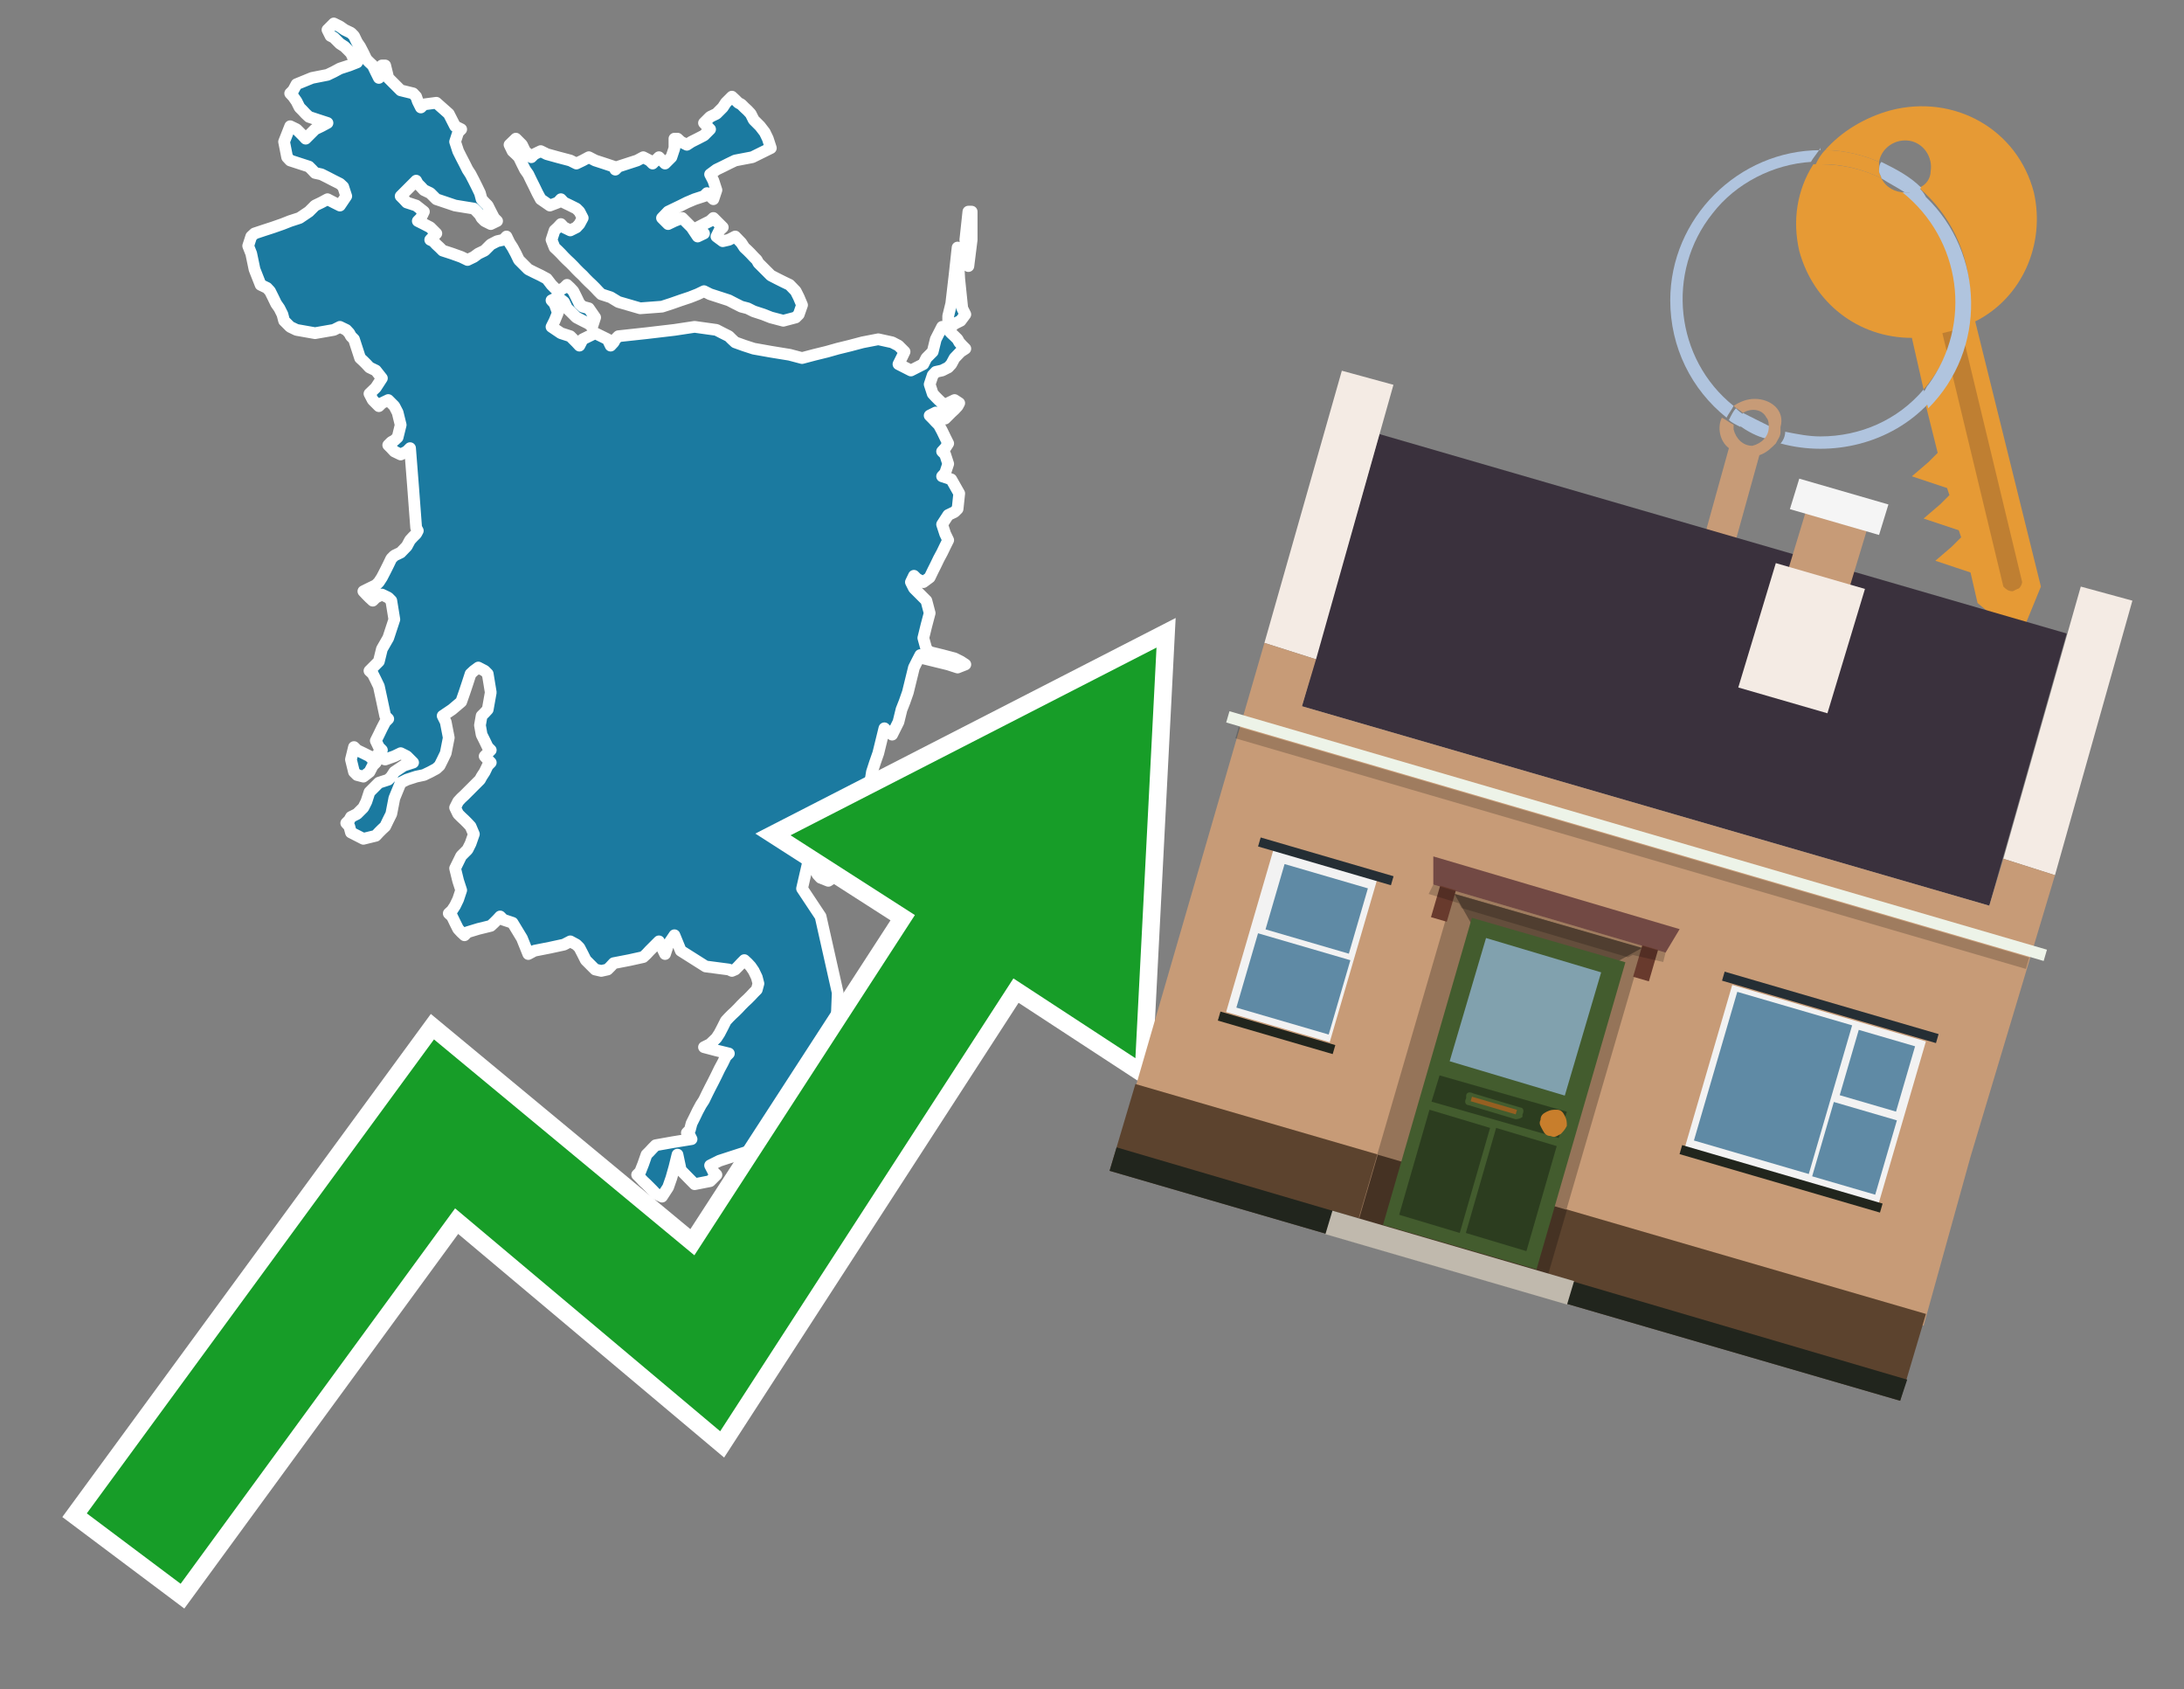
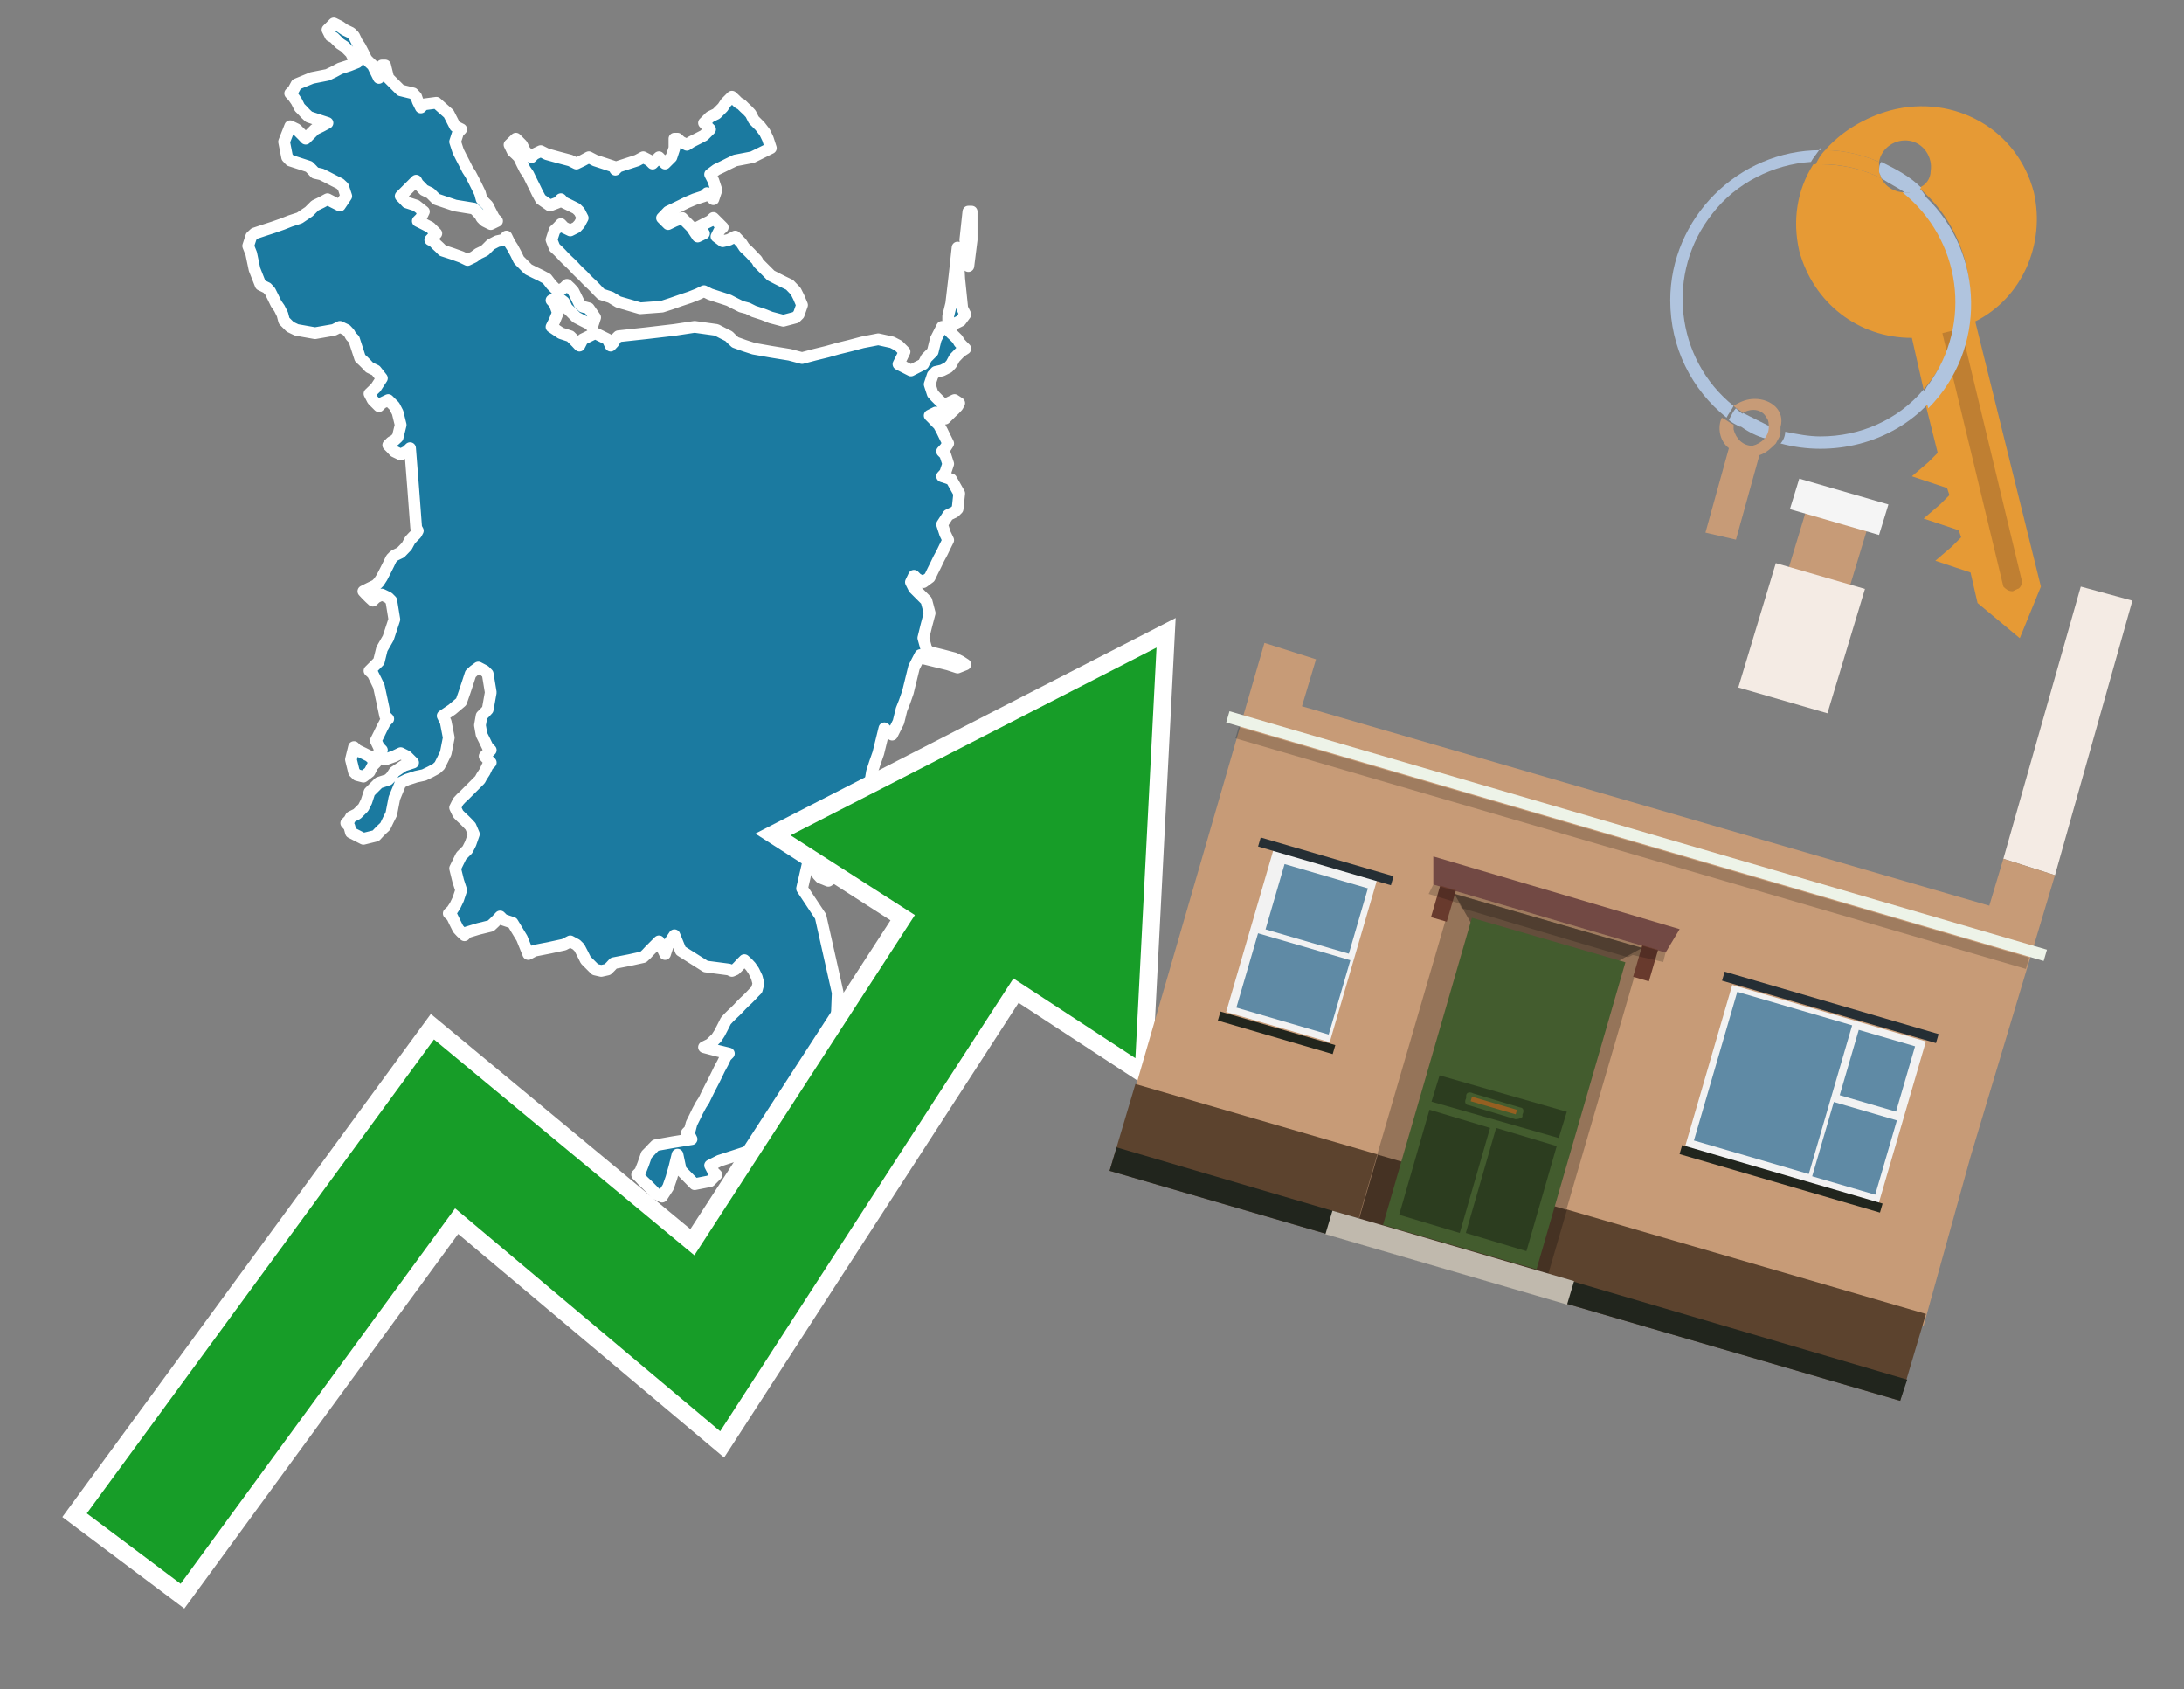
<svg xmlns="http://www.w3.org/2000/svg" version="1.1" id="Text" x="0px" y="0px" width="93.1px" height="72px" viewBox="0 0 93.1 72" style="enable-background:new 0 0 93.1 72;" xml:space="preserve">
  <rect x="0" y="0" width="93.1" height="72" fill="#808080" stroke="none" />
  <style type="text/css">
	.st0{fill:#1B7AA0;stroke:#FFFFFF;stroke-width:0.5;stroke-linejoin:round;}
	.st1{fill:none;stroke:#FFFFFF;stroke-width:1.5;stroke-miterlimit:10;}
	.st2{fill:#179D28;}
	.st3{fill:#E69A35;}
	.st4{fill:#B0C4DE;}
	.st5{fill:#C79B77;}
	.st6{fill:#BF7F32;}
	.st7{fill-rule:evenodd;clip-rule:evenodd;fill:#3A313D;}
	.st8{fill-rule:evenodd;clip-rule:evenodd;fill:#F4EBE4;}
	.st9{fill-rule:evenodd;clip-rule:evenodd;fill:#C79B77;}
	.st10{fill-rule:evenodd;clip-rule:evenodd;fill:#5C432E;}
	.st11{fill-rule:evenodd;clip-rule:evenodd;fill:#21251D;}
	.st12{fill-rule:evenodd;clip-rule:evenodd;fill:#F5F5F5;}
	.st13{fill-rule:evenodd;clip-rule:evenodd;fill:#EDF3E8;}
	.st14{opacity:0.2;fill-rule:evenodd;clip-rule:evenodd;}
	.st15{fill-rule:evenodd;clip-rule:evenodd;fill:#957459;}
	.st16{fill-rule:evenodd;clip-rule:evenodd;fill:#453223;}
	.st17{fill-rule:evenodd;clip-rule:evenodd;fill:#644E3C;}
	.st18{fill:#724944;}
	.st19{fill:#435C2E;}
	.st20{fill:#81A1AE;}
	.st21{fill:#2C3D1F;}
	.st22{fill:#C87E2C;}
	.st23{fill-rule:evenodd;clip-rule:evenodd;fill:#C0B9AD;}
	.st24{fill:#683A2D;}
	.st25{opacity:0.2;}
	.st26{fill:#965F21;}
	.st27{fill-rule:evenodd;clip-rule:evenodd;fill:#F2F2F2;}
	.st28{fill-rule:evenodd;clip-rule:evenodd;fill:#5F8AA5;}
	.st29{fill-rule:evenodd;clip-rule:evenodd;fill:#252E34;}
</style>
  <path class="st0" d="M16.02,32.5L15.89,32.63L15.75,32.9L15.49,33.1L15.22,33.03L15.09,32.9L14.96,32.37L15.09,31.84L15.22,31.97L15.49,32.1L15.75,32.23L15.89,32.37L16.02,32.37ZM16.42,2.79L16.55,3.32L17.08,3.85L17.61,3.98L17.74,4.12L17.81,4.32L17.94,4.58L18.07,4.45L18.6,4.38L19.13,4.85L19.4,5.38L19.66,5.51L19.53,5.64L19.4,6.04L19.53,6.44L19.66,6.7L19.8,6.97L19.93,7.23L20.06,7.43L20.2,7.7L20.33,7.96L20.46,8.23L20.53,8.49L20.66,8.63L20.79,8.76L20.92,9.02L21.06,9.29L21.19,9.42L20.92,9.55L20.66,9.42L20.53,9.29L20.46,9.16L20.33,9.02L20.2,8.89L19.4,8.76L18.6,8.49L18.34,8.23L18.07,8.1L17.94,7.96L17.81,7.83L17.74,7.7L17.61,7.83L17.48,7.96L17.34,8.1L17.21,8.23L17.08,8.36L17.21,8.49L17.34,8.63L17.74,8.76L18.07,9.02L17.94,9.29L17.81,9.42L18.07,9.55L18.34,9.69L18.47,9.82L18.6,9.95L18.47,10.08L18.34,10.22L18.47,10.28L18.6,10.42L18.74,10.55L18.87,10.68L19.27,10.81L19.66,10.95L19.93,11.08L20.2,10.95L20.39,10.81L20.66,10.68L20.79,10.55L20.92,10.42L21.19,10.28L21.46,10.22L21.59,10.08L21.72,10.35L21.85,10.55L21.99,10.81L22.12,11.08L22.25,11.21L22.38,11.34L22.52,11.48L22.78,11.61L23.05,11.74L23.31,11.88L23.51,12.14L23.78,12.41L24.04,12.27L24.17,12.14L24.31,12.27L24.44,12.41L24.57,12.67L24.7,12.94L24.84,13.07L25.1,13.14L25.37,13.53L25.24,13.93L25.1,13.8L24.84,13.67L24.57,13.53L24.44,13.4L24.31,13.27L24.17,13.14L24.04,12.87L23.78,12.67L23.51,12.8L23.64,12.94L23.78,13.33L23.64,13.67L23.51,13.93L23.91,14.2L24.31,14.33L24.44,14.46L24.57,14.59L24.7,14.73L24.84,14.46L25.37,14.2L25.9,14.46L26.03,14.73L26.16,14.59L26.23,14.46L26.36,14.33L27.56,14.2L28.75,14.06L29.61,13.93L30.54,14.06L30.81,14.2L31.07,14.33L31.2,14.46L31.34,14.59L31.73,14.73L32.13,14.86L32.86,14.99L33.66,15.12L34.19,15.26L34.72,15.12L35.25,14.99L35.71,14.86L36.24,14.73L36.77,14.59L37.44,14.46L38.03,14.59L38.3,14.73L38.56,14.99L38.43,15.26L38.3,15.52L38.83,15.79L39.36,15.52L39.49,15.26L39.63,15.12L39.76,14.99L39.89,14.46L40.16,13.93L40.42,14.06L40.55,14.2L40.69,14.33L40.82,14.46L40.89,14.59L41.02,14.73L41.15,14.86L40.95,14.99L40.69,15.26L40.55,15.52L40.42,15.66L40.16,15.79L39.89,15.85L39.76,15.99L39.63,16.38L39.76,16.78L39.89,16.92L40.02,17.05L40.16,17.18L40.29,17.31L40.42,17.18L40.69,17.05L40.89,17.18L40.82,17.31L40.69,17.45L40.55,17.58L40.42,17.71L40.29,17.84L40.16,17.71L39.89,17.58L39.63,17.71L39.76,17.84L39.89,17.98L40.02,18.11L40.16,18.37L40.29,18.64L40.42,18.9L40.29,19.1L40.16,19.24L40.29,19.37L40.42,19.77L40.29,20.16L40.16,20.3L40.55,20.43L40.89,21.03L40.82,21.69L40.69,21.82L40.42,21.95L40.16,22.35L40.29,22.75L40.42,23.02L40.29,23.28L40.16,23.55L40.02,23.81L39.89,24.08L39.76,24.34L39.63,24.61L39.36,24.81L39.09,24.67L38.96,24.54L38.83,24.81L38.96,25.07L39.09,25.2L39.23,25.34L39.36,25.47L39.49,25.6L39.63,26.13L39.49,26.66L39.36,27.19L39.49,27.66L39.63,27.79L40.16,27.92L40.69,28.06L40.95,28.19L41.15,28.32L40.82,28.45L40.42,28.32L39.89,28.19L39.36,28.06L39.23,27.92L39.09,28.19L38.96,28.45L38.83,28.98L38.7,29.51L38.56,29.91L38.43,30.24L38.3,30.77L38.03,31.31L37.83,31.17L37.7,31.04L37.57,31.57L37.44,32.1L37.3,32.5L37.17,32.9L37.04,33.69L36.77,34.42L36.51,34.55L36.38,34.69L36.24,34.82L36.51,34.95L36.77,35.22L36.64,35.48L36.51,35.81L36.24,36.21L35.98,36.61L35.85,37.01L35.71,37.27L35.31,37.54L34.98,37.41L34.85,37.27L34.72,37.01L34.45,36.74L34.19,37.87L34.98,39.06L35.71,42.31L35.58,45.56L35.45,46.42L35.25,47.35L34.98,47.49L34.85,47.62L34.72,47.75L34.45,47.88L34.19,48.02L33.92,48.15L33.66,48.28L33.52,48.41L33.39,48.68L33.26,48.94L33.13,49.08L32.86,49.21L32.6,49.08L32.26,48.94L31.87,49.08L31.47,49.21L31.07,49.34L30.67,49.47L30.27,49.67L30.41,49.94L30.54,50.07L30.41,50.2L30.27,50.34L29.61,50.47L29.02,49.87L28.88,49.21L28.75,49.74L28.62,50.2L28.48,50.6L28.22,51.0L27.95,50.87L27.82,50.73L27.69,50.6L27.56,50.47L27.42,50.34L27.29,50.2L27.16,50.07L27.29,49.94L27.42,49.61L27.56,49.21L27.69,49.08L27.82,48.94L27.95,48.81L28.68,48.68L29.48,48.55L29.41,48.41L29.28,48.28L29.41,48.15L29.48,47.88L29.61,47.62L29.74,47.35L29.88,47.09L30.01,46.89L30.14,46.62L30.27,46.36L30.41,46.09L30.54,45.83L30.67,45.56L30.81,45.3L30.94,45.03L31.07,44.9L30.54,44.77L30.01,44.63L30.27,44.5L30.54,44.24L30.67,44.04L30.81,43.77L30.94,43.51L31.07,43.37L31.2,43.24L31.34,43.11L31.47,42.98L31.6,42.84L31.73,42.71L31.87,42.58L32.0,42.45L32.13,42.31L32.26,42.18L32.33,41.92L32.26,41.65L32.13,41.38L32.0,41.19L31.87,41.05L31.73,40.92L31.6,41.05L31.47,41.19L31.34,41.32L31.2,41.38L31.07,41.32L30.08,41.19L29.02,40.52L28.75,39.86L28.48,40.26L28.35,40.66L28.22,40.39L28.09,40.12L27.95,40.26L27.82,40.39L27.69,40.52L27.56,40.66L27.42,40.79L26.83,40.92L26.16,41.05L26.03,41.19L25.9,41.32L25.63,41.38L25.37,41.32L25.24,41.19L25.1,41.05L24.97,40.92L24.84,40.66L24.7,40.39L24.57,40.26L24.31,40.12L24.04,40.26L23.44,40.39L22.78,40.52L22.52,40.66L22.25,39.99L21.85,39.33L21.46,39.2L21.32,39.06L21.19,39.2L21.06,39.33L20.92,39.46L20.39,39.59L19.93,39.73L19.8,39.86L19.66,39.73L19.53,39.59L19.4,39.33L19.27,39.06L19.13,38.93L19.27,38.8L19.4,38.6L19.53,38.33L19.66,37.94L19.53,37.54L19.4,37.01L19.66,36.48L19.93,36.21L20.06,35.95L20.2,35.55L20.06,35.22L19.93,35.08L19.8,34.95L19.66,34.82L19.53,34.69L19.4,34.42L19.53,34.16L19.66,34.02L19.8,33.89L19.93,33.76L20.06,33.63L20.2,33.49L20.33,33.36L20.46,33.23L20.53,33.1L20.66,32.9L20.79,32.63L20.92,32.5L20.79,32.37L20.66,32.23L20.79,32.1L20.92,31.97L20.79,31.84L20.66,31.57L20.53,31.31L20.46,30.91L20.53,30.51L20.66,30.38L20.79,30.24L20.92,29.51L20.79,28.72L20.66,28.59L20.39,28.45L20.2,28.59L20.06,28.72L19.93,29.12L19.8,29.51L19.66,29.91L19.27,30.24L18.87,30.51L19.0,30.77L19.13,31.44L19.0,32.1L18.87,32.37L18.74,32.63L18.6,32.76L18.34,32.9L18.07,33.03L17.74,33.1L17.34,33.23L17.08,33.36L16.81,34.02L16.68,34.69L16.55,34.95L16.42,35.22L16.28,35.35L16.15,35.48L16.02,35.62L15.49,35.75L14.96,35.48L14.89,35.22L14.76,35.08L14.89,34.95L14.96,34.82L15.22,34.69L15.49,34.42L15.62,34.16L15.75,33.76L16.15,33.36L16.55,33.23L16.68,33.1L16.81,32.9L17.21,32.63L17.61,32.5L17.48,32.37L17.34,32.23L17.08,32.1L16.81,32.23L16.42,32.37L16.02,32.23L16.15,32.1L16.28,31.97L16.15,31.84L16.02,31.57L16.15,31.31L16.28,31.04L16.42,30.77L16.55,30.64L16.42,30.51L16.28,29.85L16.15,29.25L16.02,28.98L15.89,28.72L15.75,28.59L15.89,28.45L16.02,28.32L16.15,28.19L16.28,27.66L16.55,27.19L16.81,26.4L16.68,25.6L16.55,25.47L16.28,25.34L16.02,25.47L15.89,25.6L15.75,25.47L15.62,25.34L15.49,25.2L15.75,25.07L16.02,24.94L16.15,24.81L16.28,24.61L16.42,24.34L16.55,24.08L16.68,23.81L16.81,23.68L17.08,23.55L17.34,23.28L17.48,23.02L17.61,22.88L17.74,22.75L17.81,22.62L17.74,22.49L17.61,20.76L17.48,19.1L17.34,19.24L17.08,19.37L16.81,19.24L16.68,19.1L16.55,18.97L16.68,18.84L16.81,18.77L16.95,18.64L17.08,18.11L16.95,17.58L16.81,17.31L16.55,17.05L16.28,17.18L16.15,17.31L16.02,17.18L15.89,17.05L15.75,16.78L16.02,16.52L16.28,16.12L16.02,15.79L15.75,15.66L15.62,15.52L15.49,15.39L15.35,15.26L15.22,14.86L15.09,14.46L14.96,14.33L14.89,14.2L14.76,14.06L14.49,13.93L14.23,14.06L13.43,14.2L12.64,14.06L12.37,13.93L12.11,13.67L12.04,13.4L11.91,13.14L11.77,12.94L11.64,12.67L11.51,12.41L11.38,12.27L11.11,12.14L10.85,11.48L10.71,10.81L10.58,10.48L10.71,10.08L10.85,9.95L11.24,9.82L11.64,9.69L12.04,9.55L12.37,9.42L12.77,9.29L13.17,9.02L13.43,8.76L13.7,8.63L13.96,8.49L14.23,8.63L14.49,8.76L14.76,8.36L14.63,7.96L14.49,7.83L14.23,7.7L13.96,7.56L13.7,7.43L13.43,7.37L13.3,7.23L13.17,7.1L12.77,6.97L12.37,6.84L12.24,6.7L12.11,6.04L12.37,5.38L12.64,5.51L12.77,5.64L12.9,5.77L13.03,5.91L13.17,5.77L13.3,5.64L13.43,5.51L13.7,5.38L13.96,5.24L13.56,5.11L13.17,4.98L13.03,4.85L12.9,4.71L12.77,4.58L12.64,4.32L12.5,4.12L12.37,3.98L12.5,3.85L12.64,3.59L13.3,3.32L13.96,3.19L14.23,3.06L14.49,2.92L14.89,2.79L15.22,2.66L15.09,2.53L14.96,2.26L14.69,1.99L14.49,1.86L14.36,1.73L14.23,1.6L14.09,1.53L13.96,1.27L14.23,1.0L14.49,1.13L14.69,1.27L14.96,1.4L15.09,1.53L15.22,1.8L15.35,1.99L15.49,2.26L15.62,2.53L15.75,2.66L15.89,2.79L16.02,3.06L16.15,3.32L16.28,3.06L16.28,2.79ZM28.88,5.91L29.02,6.04L29.28,6.17L29.48,6.04L29.74,5.91L30.01,5.77L30.14,5.64L30.27,5.51L30.14,5.38L30.01,5.24L30.14,5.11L30.27,4.98L30.54,4.85L30.81,4.58L30.94,4.38L31.07,4.25L31.2,4.12L31.34,4.25L31.47,4.38L31.6,4.45L31.73,4.58L31.87,4.71L32.0,4.85L32.13,5.11L32.4,5.38L32.6,5.64L32.73,5.91L32.86,6.31L32.07,6.7L31.34,6.84L31.07,6.97L30.81,7.1L30.54,7.23L30.27,7.43L30.41,7.7L30.54,8.1L30.41,8.49L30.27,8.36L30.14,8.23L30.01,8.36L29.61,8.49L29.28,8.63L29.02,8.76L28.75,8.89L28.48,9.02L28.22,9.29L28.48,9.55L28.75,9.42L29.08,9.29L29.48,9.69L29.74,10.08L30.01,9.95L29.88,9.82L29.74,9.69L30.01,9.55L30.27,9.42L30.41,9.29L30.54,9.42L30.67,9.55L30.81,9.69L30.67,9.82L30.54,10.08L30.81,10.28L31.07,10.22L31.34,10.08L31.6,10.35L31.73,10.55L31.87,10.68L32.0,10.81L32.13,10.95L32.26,11.08L32.33,11.21L32.46,11.34L32.6,11.48L32.73,11.61L32.86,11.74L33.13,11.88L33.39,12.01L33.66,12.14L33.92,12.41L34.05,12.67L34.19,13.0L34.05,13.4L33.92,13.53L33.39,13.67L32.86,13.53L32.53,13.4L32.13,13.27L31.87,13.14L31.6,13.07L31.34,12.94L31.07,12.8L30.67,12.67L30.27,12.54L30.01,12.41L29.74,12.54L29.41,12.67L29.02,12.8L28.62,12.94L28.22,13.07L27.29,13.14L26.36,12.87L26.03,12.67L25.63,12.54L25.5,12.41L25.37,12.27L25.24,12.14L25.1,12.01L24.97,11.88L24.84,11.74L24.7,11.61L24.57,11.48L24.44,11.34L24.31,11.21L24.17,11.08L24.04,10.95L23.91,10.81L23.78,10.68L23.64,10.55L23.51,10.22L23.64,9.82L23.78,9.69L23.91,9.55L24.04,9.69L24.31,9.82L24.57,9.69L24.7,9.55L24.84,9.29L24.7,9.02L24.57,8.89L24.31,8.76L24.04,8.63L23.91,8.49L23.78,8.63L23.44,8.76L23.05,8.49L22.91,8.23L22.78,7.96L22.65,7.7L22.52,7.43L22.38,7.23L22.25,6.97L22.12,6.7L21.99,6.57L21.85,6.44L21.72,6.17L21.99,5.91L22.25,6.17L22.38,6.44L22.52,6.57L22.65,6.7L22.78,6.57L23.05,6.44L23.31,6.57L23.78,6.7L24.31,6.84L24.57,6.97L24.84,6.84L25.1,6.7L25.37,6.84L25.77,6.97L26.16,7.1L26.23,7.23L26.36,7.1L26.76,6.97L27.16,6.84L27.42,6.7L27.69,6.84L27.82,6.97L27.95,6.84L28.09,6.7L28.22,6.84L28.35,6.97L28.48,6.84L28.62,6.7L28.75,6.31L28.75,5.91ZM40.42,13.47L40.55,12.94L40.69,11.74L40.82,10.55L40.89,11.88L41.02,13.14L41.15,13.4L40.95,13.67L40.69,13.8L40.55,13.93L40.42,13.93ZM41.42,10.22L41.28,11.34L41.15,10.22L41.28,9.02L41.42,9.02Z" />
  <polygon class="st1" points="49.3,27.6 33.7,35.6 39,39 29.6,53.5 18.5,44.3 3.7,64.5 7.7,67.5 19.4,51.5 30.7,61 43.2,41.7   48.4,45.1 " />
  <polygon class="st2" points="49.3,27.6 33.7,35.6 39,39 29.6,53.5 18.5,44.3 3.7,64.5 7.7,67.5 19.4,51.5 30.7,61 43.2,41.7   48.4,45.1 " />
  <path class="st3" d="M80.2,7.6c0-0.1-0.1-0.2-0.1-0.3c0-0.1,0-0.3,0-0.4c-0.7-0.3-1.5-0.5-2.3-0.5c-0.2,0.2-0.3,0.4-0.4,0.6  c0.1,0,0.2,0,0.3,0C78.5,7,79.4,7.2,80.2,7.6z" />
  <path class="st4" d="M77.6,6.4c-3.5,0-6.4,2.9-6.4,6.4c0,2,0.9,3.8,2.4,5c0.1-0.2,0.2-0.3,0.3-0.5c-2.5-2-2.9-5.7-0.9-8.2  c1-1.3,2.6-2.1,4.2-2.2c0.1-0.2,0.3-0.4,0.4-0.6V6.4z" />
  <path class="st3" d="M84.2,13.7c2-1,3-3.3,2.5-5.5C86,5.5,83.3,4,80.6,4.7c-1.1,0.3-2.1,0.9-2.8,1.7c0.8,0,1.6,0.2,2.3,0.5  c0.1-0.6,0.7-1,1.3-0.9c0.6,0.1,1,0.7,0.9,1.3c0,0.3-0.2,0.6-0.5,0.7c2.7,2.3,2.9,6.4,0.6,9c-0.1,0.1-0.2,0.2-0.3,0.3l0.5,2  l-0.4,0.4l-0.7,0.6l0.9,0.3l0.6,0.2l0.1,0.3l-0.4,0.4L82,22.1l0.9,0.3l0.6,0.2l0.1,0.3l-0.4,0.4l-0.7,0.6l0.9,0.3l0.6,0.2l0.3,1.3  l1.8,1.5L87,25L84.2,13.7z" />
  <path class="st3" d="M81.2,8.2c-0.4,0-0.8-0.2-1-0.6C79.4,7.2,78.5,7,77.6,7c-0.1,0-0.2,0-0.3,0c-0.7,1.1-0.9,2.4-0.6,3.7  c0.6,2.2,2.5,3.7,4.8,3.7l0.5,2.2c2.1-2.4,1.9-6.1-0.6-8.2C81.3,8.3,81.2,8.3,81.2,8.2z" />
  <path class="st4" d="M74.1,18.1c0.4,0.3,0.8,0.5,1.2,0.6c0.1-0.1,0.2-0.3,0.2-0.5l0,0c-0.4-0.2-0.8-0.4-1.2-0.6  C74.2,17.8,74.1,17.9,74.1,18.1z" />
  <path class="st4" d="M74.4,17.7c-0.2-0.1-0.3-0.2-0.4-0.3c-0.1,0.1-0.2,0.3-0.3,0.5c0.1,0.1,0.3,0.2,0.5,0.3  C74.1,17.9,74.2,17.8,74.4,17.7z" />
  <path class="st5" d="M74.8,17c-0.3,0-0.6,0.1-0.9,0.3c0.1,0.1,0.3,0.2,0.4,0.3c0.3-0.2,0.8-0.2,1,0.2c0.1,0.1,0.1,0.3,0.1,0.4l0,0  c0,0.4-0.3,0.7-0.7,0.8c-0.4,0-0.7-0.3-0.8-0.7c0,0,0,0,0-0.1v-0.1c-0.2-0.1-0.3-0.2-0.5-0.3c-0.2,0.4-0.1,1,0.3,1.3l-1,3.6L74,23  l1-3.6c0.3-0.1,0.5-0.3,0.7-0.5c0.1-0.2,0.2-0.3,0.2-0.5c0-0.1,0-0.1,0-0.2C76.1,17.5,75.5,17,74.8,17z" />
  <path class="st6" d="M86,25.1l-0.2,0.1c-0.2,0-0.3-0.1-0.4-0.2l0,0l-2.6-10.8l0.8-0.2l2.6,10.8C86.2,24.9,86.1,25.1,86,25.1L86,25.1  z" />
  <path class="st4" d="M80.1,7.3c0,0.1,0.1,0.2,0.1,0.3c0.3,0.2,0.7,0.4,1,0.6c0.1,0,0.2,0,0.3,0c0.1,0,0.3-0.1,0.4-0.2  c-0.5-0.5-1.1-0.8-1.7-1.1C80.1,7,80.1,7.2,80.1,7.3z" />
  <path class="st4" d="M77.6,18.6c-0.5,0-1-0.1-1.5-0.2c0,0.2-0.1,0.4-0.2,0.5c2.2,0.6,4.7,0,6.3-1.7L82,16.6  C80.9,17.9,79.3,18.6,77.6,18.6z" />
  <path class="st4" d="M81.8,8c-0.1,0.1-0.2,0.1-0.4,0.2c-0.1,0-0.2,0-0.3,0c2.5,2,3,5.6,1.1,8.2c-0.1,0.1-0.1,0.2-0.2,0.3l0.2,0.7  c2.5-2.5,2.4-6.6-0.1-9C82,8.2,81.9,8.1,81.8,8L81.8,8z" />
  <g>
-     <polygon class="st7" points="84.8,38.6 55.5,30.1 58.8,18.5 88.1,27 84.8,38.6  " />
    <polygon class="st8" points="87.6,37.3 85.4,36.6 88.7,25 90.9,25.6 87.6,37.3  " />
-     <polygon class="st8" points="56.1,28.1 53.9,27.4 57.2,15.8 59.4,16.4 56.1,28.1  " />
    <polygon class="st9" points="84,49.3 87.6,37.3 85.4,36.6 84.8,38.6 55.5,30.1 56.1,28.1 53.9,27.4 48.3,46.7 82,56.5  " />
    <polygon class="st10" points="81,59.7 82.1,56 48.4,46.2 47.3,49.9 81,59.7  " />
    <polygon class="st11" points="81,59.7 81.3,58.8 47.6,48.9 47.3,49.9 81,59.7  " />
    <polygon class="st9" points="79.7,22.2 77.1,21.4 76.1,24.7 78.7,25.5 79.7,22.2  " />
    <polygon class="st12" points="80.5,21.5 76.7,20.4 76.3,21.7 80.1,22.8 80.5,21.5  " />
    <rect x="51.6" y="35.5" transform="matrix(-0.96 -0.28 0.28 -0.96 126.714 89.484)" class="st13" width="36.3" height="0.5" />
    <rect x="52.1" y="35.9" transform="matrix(-0.96 -0.28 0.28 -0.96 126.324 90.347)" class="st14" width="35.1" height="0.5" />
    <polygon class="st8" points="79.5,25.1 75.7,24 74.1,29.3 77.9,30.4 79.5,25.1  " />
    <g>
      <rect x="59.8" y="39" transform="matrix(-0.96 -0.28 0.28 -0.96 112.475 108.436)" class="st15" width="8.4" height="14.4" />
      <rect x="58.2" y="50.3" transform="matrix(0.96 0.28 -0.28 0.96 16.945 -15.371)" class="st16" width="8.4" height="2.9" />
      <polygon class="st17" points="64.9,43.2 62,38.1 70,40.4   " />
      <polygon class="st18" points="61.1,36.5 71.6,39.6 71,40.6 61.1,37.7   " />
      <g transform="matrix( 0.861, 0, 0, 0.861, 2148,666.7) ">
        <g>
          <g id="Symbol_9_0_Layer2_0_MEMBER_8_MEMBER_12_MEMBER_0_FILL_00000030453980844850742880000012746011877097012353_">
            <path class="st19" d="M-2414.3-726.7l-7.6-2.2l-4.4,15.2l7.6,2.2L-2414.3-726.7z" />
          </g>
        </g>
      </g>
      <g transform="matrix( 0.861, 0, 0, 0.861, 2148,666.7) ">
        <g>
          <g id="Symbol_9_0_Layer2_0_MEMBER_8_MEMBER_12_MEMBER_1_MEMBER_1_FILL_00000160896580210272297070000006484958177125980349_">
-             <path class="st20" d="M-2421.2-727.9l-1.8,6.1l5.7,1.7l1.8-6.1L-2421.2-727.9z" />
-           </g>
+             </g>
        </g>
      </g>
      <g transform="matrix( 0.861, 0, 0, 0.861, 2148,666.7) ">
        <g>
          <g id="Symbol_9_0_Layer2_0_MEMBER_8_MEMBER_12_MEMBER_2_MEMBER_0_FILL_00000046313035126205904270000016877189201562818438_">
            <path class="st21" d="M-2422.5-713.3l1.5-5.2l-3-0.9l-1.5,5.2L-2422.5-713.3z" />
          </g>
        </g>
      </g>
      <g transform="matrix( 0.861, 0, 0, 0.861, 2148,666.7) ">
        <g>
          <g id="Symbol_9_0_Layer2_0_MEMBER_8_MEMBER_12_MEMBER_2_MEMBER_1_FILL_00000088098463649334882330000013914423555052263100_">
            <path class="st21" d="M-2419.2-712.4l1.5-5.2l-3-0.9l-1.5,5.2L-2419.2-712.4z" />
          </g>
        </g>
      </g>
      <g transform="matrix( 0.861, 0, 0, 0.861, 2148,666.7) ">
        <g>
          <g id="Symbol_9_0_Layer2_0_MEMBER_8_MEMBER_12_MEMBER_2_MEMBER_1_FILL_00000121990224060724093530000009829373724816555169_">
            <path class="st21" d="M-2417.6-718l0.4-1.3l-6.3-1.8l-0.4,1.3L-2417.6-718z" />
          </g>
        </g>
      </g>
      <g transform="matrix( 0.861, 0, 0, 0.861, 2148,666.7) ">
        <g>
          <g id="Symbol_9_0_Layer2_0_MEMBER_8_MEMBER_13_FILL_00000043429541599211024490000009538945078429149852_">
-             <path class="st22" d="M-2417.2-718.6c0-0.2,0-0.3-0.1-0.5c-0.1-0.2-0.2-0.3-0.4-0.3c-0.2,0-0.3,0-0.5,0.1       c-0.2,0.1-0.3,0.2-0.3,0.4c-0.1,0.2,0,0.3,0.1,0.5c0.1,0.2,0.2,0.3,0.4,0.3c0.2,0.1,0.3,0,0.5-0.1       C-2417.4-718.3-2417.3-718.4-2417.2-718.6z" />
-           </g>
+             </g>
        </g>
      </g>
      <polygon class="st23" points="56.5,52.6 56.8,51.6 67.1,54.6 66.8,55.6 56.5,52.6   " />
      <rect x="69.9" y="40.4" transform="matrix(-0.96 -0.28 0.28 -0.96 126.081 100.181)" class="st24" width="0.7" height="1.4" />
      <rect x="61.1" y="37.9" transform="matrix(-0.96 -0.28 0.28 -0.96 109.717 92.777)" class="st24" width="0.7" height="1.4" />
      <polygon class="st25" points="61.1,37.7 71,40.6 70.9,41 69.6,40.7 69.4,40.8 62.3,38.7 62.2,38.5 60.9,38.1   " />
      <path class="st19" d="M64.6,47.7l-2-0.6c-0.1,0-0.2-0.1-0.1-0.3l0-0.1c0-0.1,0.1-0.2,0.3-0.1l2,0.6c0.1,0,0.2,0.1,0.1,0.3l0,0.1    C64.9,47.6,64.8,47.7,64.6,47.7z" />
      <rect x="62.7" y="47" transform="matrix(0.96 0.28 -0.28 0.96 15.715 -15.934)" class="st26" width="2" height="0.2" />
    </g>
    <g>
      <rect x="72.7" y="43" transform="matrix(0.96 0.28 -0.28 0.96 16.09 -19.659)" class="st27" width="8.6" height="7.2" />
      <g>
        <rect x="72.3" y="43.6" transform="matrix(0.28 -0.96 0.96 0.28 10.109 105.808)" class="st28" width="6.6" height="5.1" />
        <rect x="78.6" y="44.4" transform="matrix(0.28 -0.96 0.96 0.28 13.792 109.701)" class="st28" width="2.9" height="2.5" />
        <rect x="77.4" y="47.5" transform="matrix(0.28 -0.96 0.96 0.28 9.977 111.138)" class="st28" width="3.3" height="2.8" />
      </g>
      <rect x="73.3" y="42.7" transform="matrix(0.96 0.28 -0.28 0.96 15.107 -20.104)" class="st29" width="9.5" height="0.4" />
      <rect x="71.5" y="50" transform="matrix(0.96 0.28 -0.28 0.96 17.068 -19.216)" class="st11" width="8.9" height="0.4" />
    </g>
    <g>
      <rect x="53.2" y="36.7" transform="matrix(0.96 0.28 -0.28 0.96 13.488 -13.91)" class="st27" width="4.6" height="7.2" />
      <g>
        <rect x="54.6" y="36.9" transform="matrix(0.28 -0.96 0.96 0.28 3.235 81.694)" class="st28" width="2.9" height="3.7" />
        <rect x="53.5" y="39.9" transform="matrix(0.28 -0.96 0.96 0.28 -0.58 83.132)" class="st28" width="3.3" height="4.1" />
      </g>
      <rect x="53.6" y="36.5" transform="matrix(0.96 0.28 -0.28 0.96 12.505 -14.355)" class="st29" width="5.9" height="0.4" />
      <rect x="51.9" y="43.8" transform="matrix(0.96 0.28 -0.28 0.96 14.466 -13.467)" class="st11" width="5.1" height="0.4" />
    </g>
  </g>
</svg>